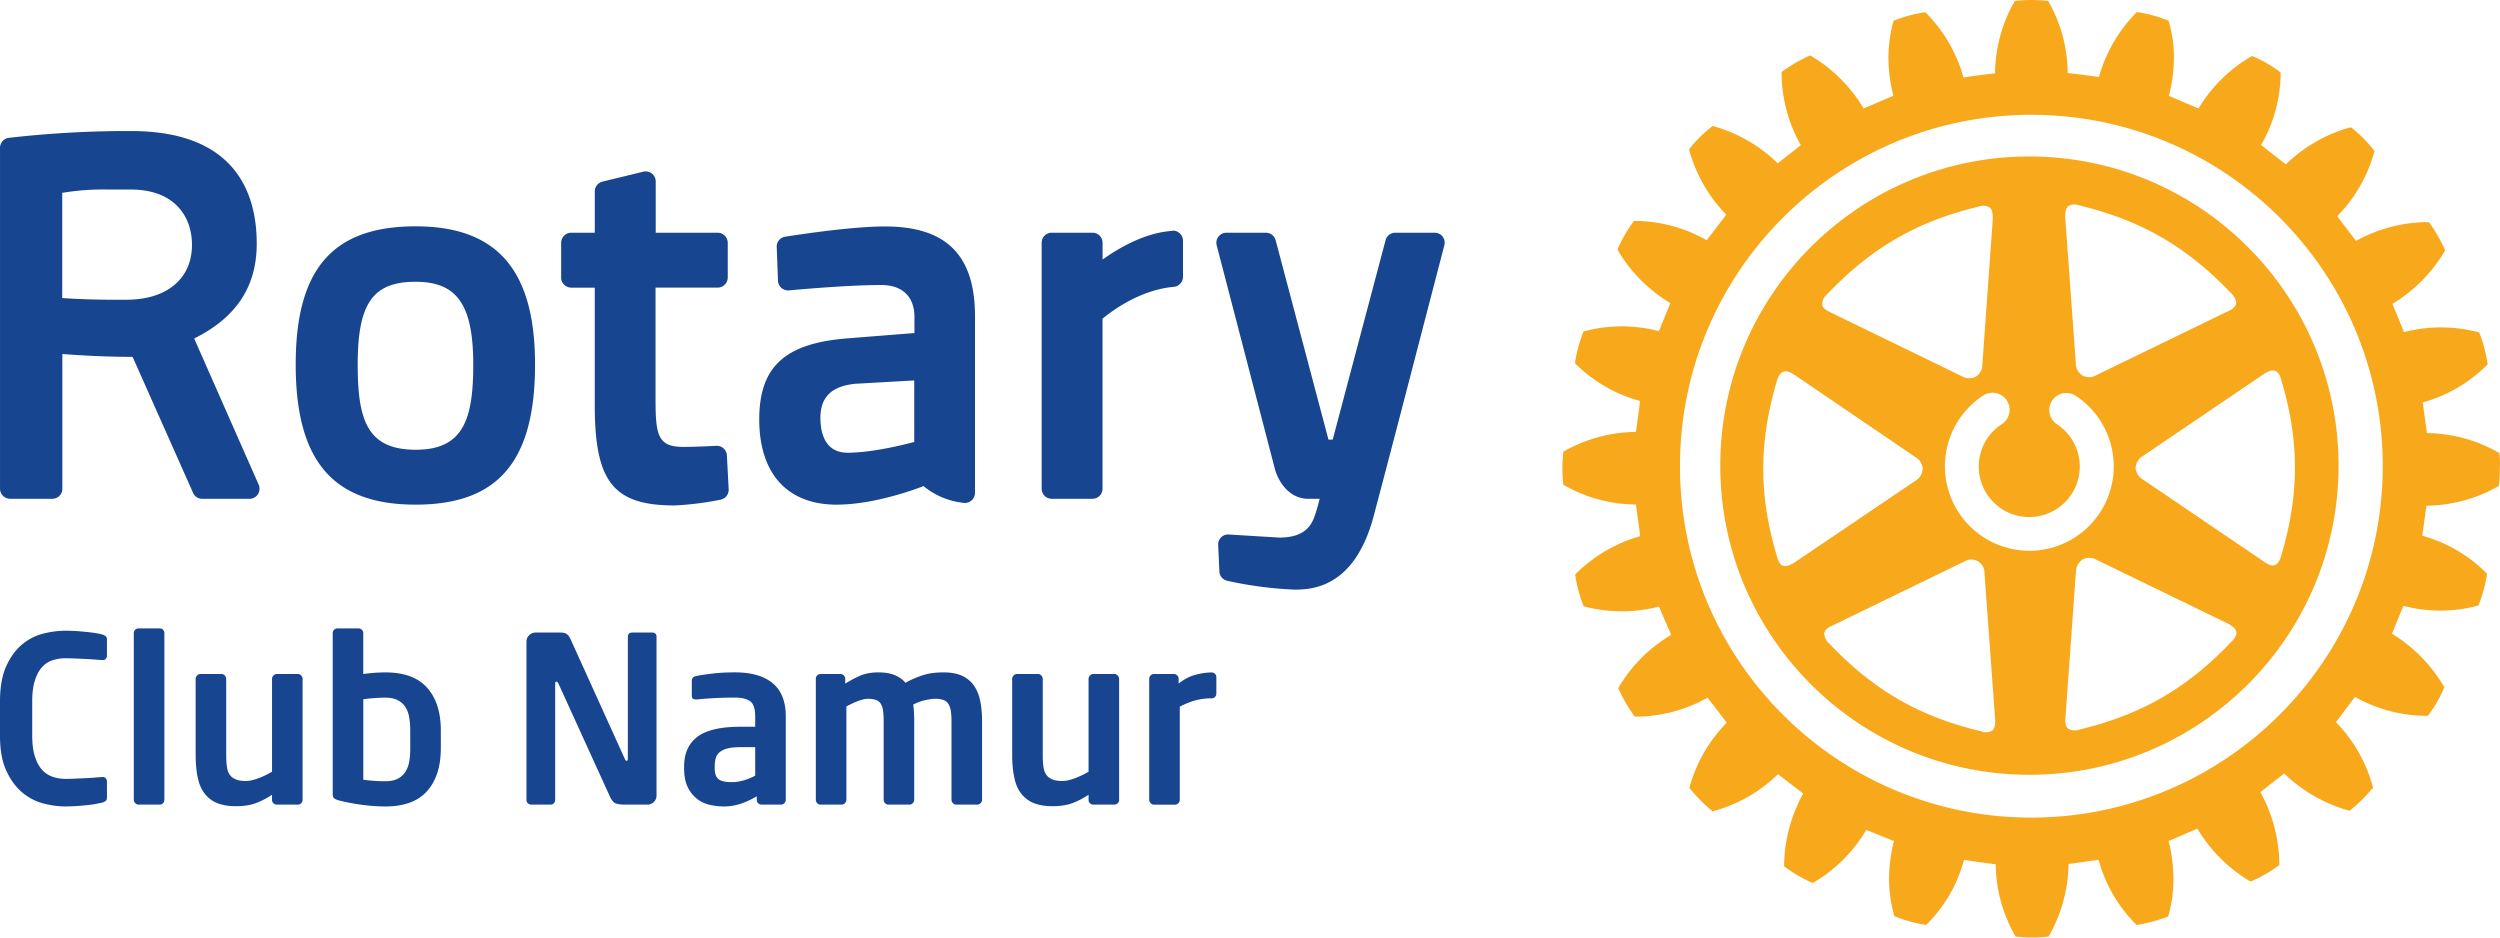
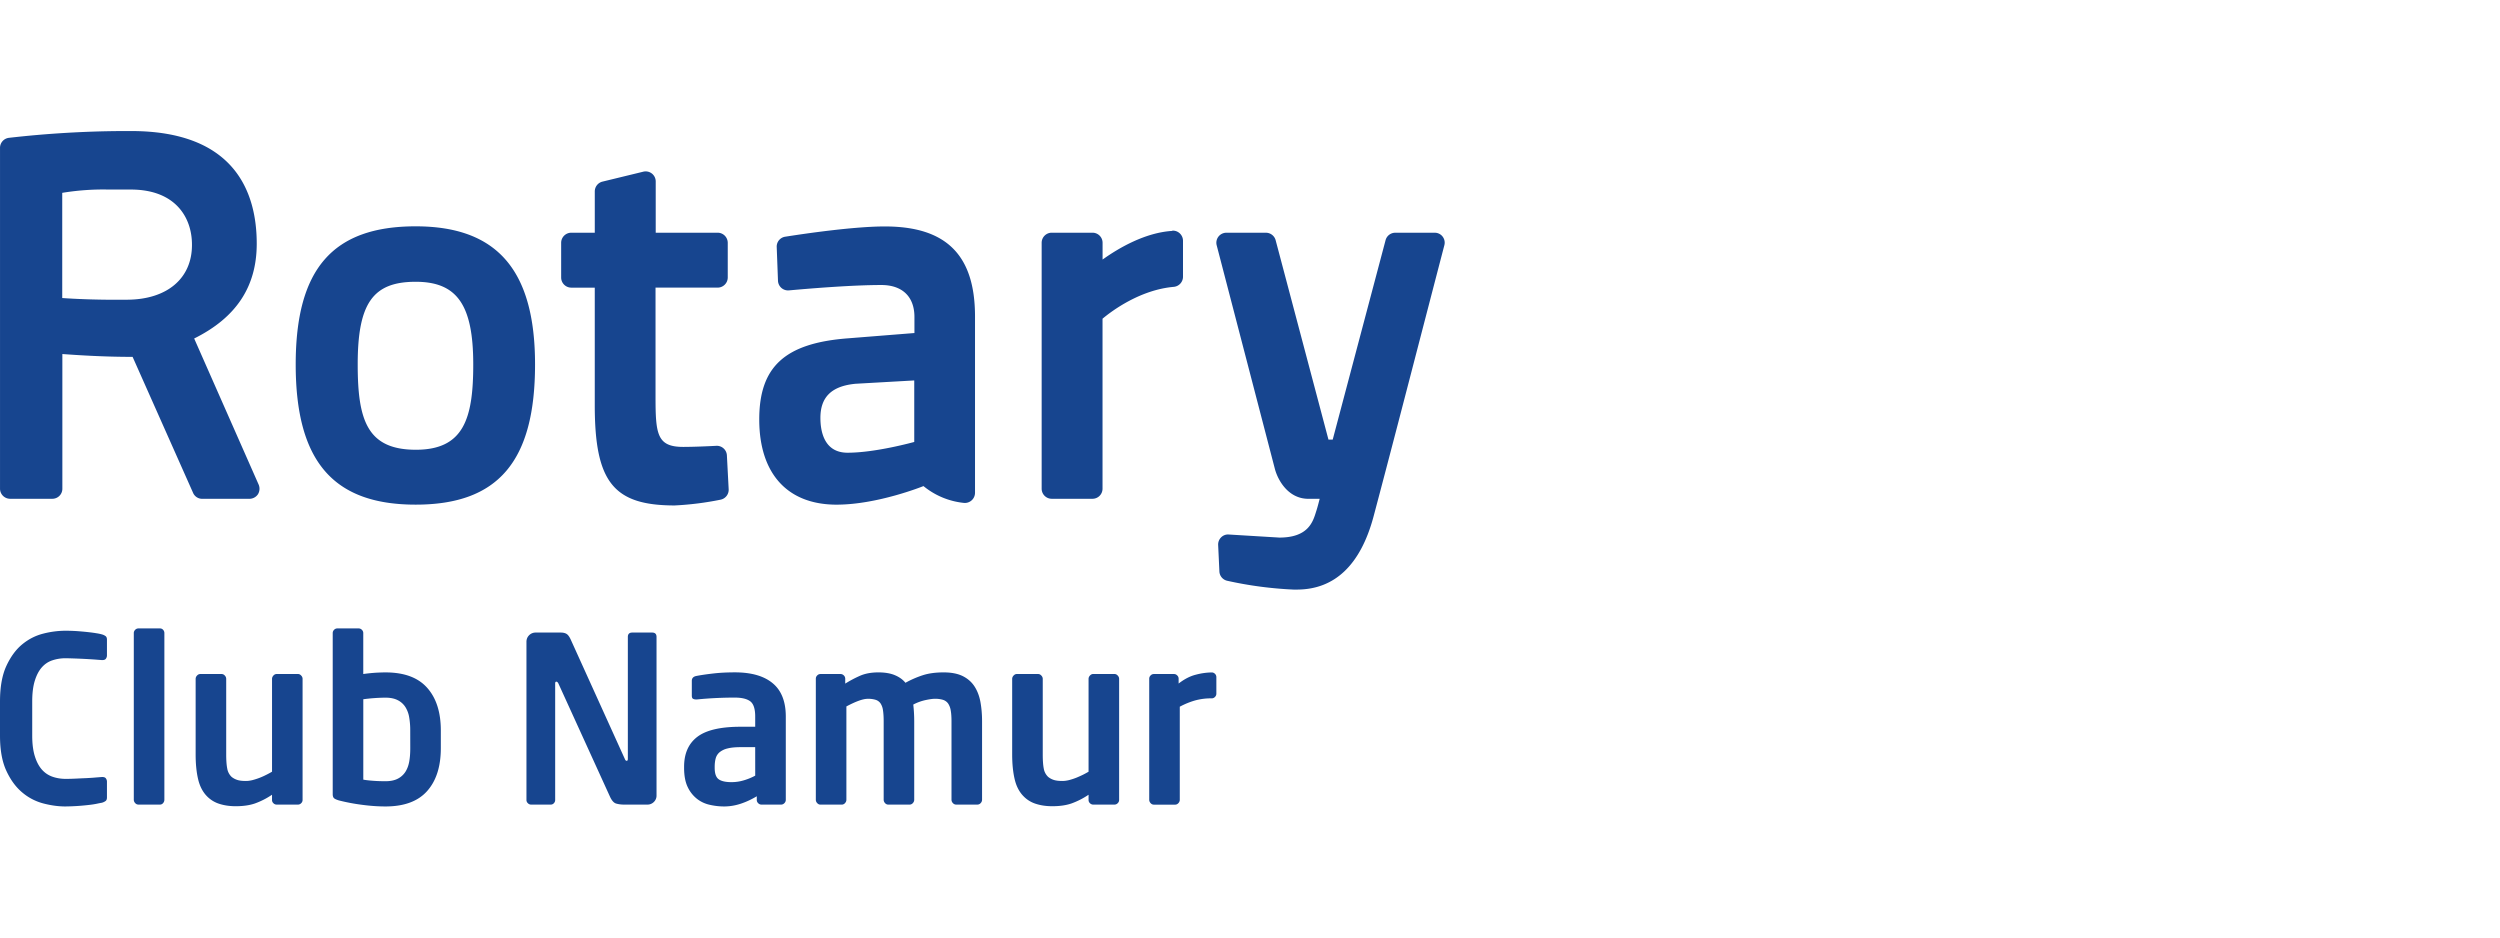
<svg xmlns="http://www.w3.org/2000/svg" height="60" viewBox="0 0 160 60" width="160">
  <g fill="#F7A81B">
-     <path d="M159.967 29.083v-.084l-.066-.038a9.407 9.407 0 0 0-4.578-1.24c-.031-.217-.236-1.746-.27-1.965a9.349 9.349 0 0 0 4.104-2.384l.059-.051-.018-.084a9.047 9.047 0 0 0-.5-1.886l-.033-.074-.078-.02a9.397 9.397 0 0 0-4.734 0c-.076-.201-.656-1.615-.74-1.811a9.662 9.662 0 0 0 3.334-3.348l.037-.063-.018-.071a9.825 9.825 0 0 0-.971-1.685l-.047-.063h-.086a9.536 9.536 0 0 0-4.578 1.203c-.129-.178-1.076-1.408-1.203-1.58a9.49 9.49 0 0 0 2.369-4.101l.021-.081-.057-.063a8.745 8.745 0 0 0-1.377-1.39l-.059-.046h-.084a9.554 9.554 0 0 0-4.1 2.364 200.61 200.61 0 0 1-1.584-1.244 9.281 9.281 0 0 0 1.248-4.44v-.197l-.064-.049a8.015 8.015 0 0 0-1.691-.979l-.07-.027-.068.035a9.43 9.43 0 0 0-3.355 3.318c-.209-.08-1.705-.708-1.9-.809a9.867 9.867 0 0 0 .32-2.395 8.146 8.146 0 0 0-.32-2.333l-.02-.075-.078-.029a8.67 8.67 0 0 0-1.867-.512l-.088-.014-.051.054a9.477 9.477 0 0 0-2.373 4.101 88.884 88.884 0 0 0-2.002-.254 9.366 9.366 0 0 0-1.229-4.578l-.037-.041h-.082a8.82 8.82 0 0 0-1.949 0h-.086l-.037.072a9.428 9.428 0 0 0-1.227 4.563c-.225.028-1.795.222-2.02.271a9.449 9.449 0 0 0-2.373-4.107l-.061-.061h-.086a9.317 9.317 0 0 0-1.873.502l-.074.031-.029.076a9 9 0 0 0-.311 2.359c.016.799.121 1.595.32 2.369-.197.084-1.705.732-1.906.809a9.609 9.609 0 0 0-3.344-3.346l-.07-.043-.082.029a9.95 9.95 0 0 0-1.682.98l-.07.043v.216a9.419 9.419 0 0 0 1.23 4.471c-.17.14-1.305 1.029-1.479 1.166a9.54 9.54 0 0 0-4.102-2.375l-.072-.015-.057.054a8.378 8.378 0 0 0-1.395 1.371l-.051.063.02.078a9.565 9.565 0 0 0 2.361 4.107c-.123.173-1.113 1.46-1.25 1.639a9.338 9.338 0 0 0-4.578-1.236h-.076l-.049.066a9.162 9.162 0 0 0-.977 1.688l-.033.069.041.075a9.585 9.585 0 0 0 3.346 3.359c-.076.198-.648 1.595-.734 1.796a9.346 9.346 0 0 0-4.744 0l-.078.02-.027.07a8.864 8.864 0 0 0-.512 1.885v.082l.057.063a9.342 9.342 0 0 0 4.104 2.352c-.031.222-.234 1.767-.27 1.978a9.484 9.484 0 0 0-4.58 1.229l-.07.04v.081a8.856 8.856 0 0 0 0 1.953v.078l.07.037a9.366 9.366 0 0 0 4.58 1.226c.031.224.25 1.812.27 2.028a9.566 9.566 0 0 0-4.094 2.387l-.057.067v.071c.104.646.273 1.276.508 1.887l.033.07.072.025a9.49 9.49 0 0 0 4.746 0c.08.199.695 1.616.781 1.809a9.534 9.534 0 0 0-3.348 3.336l-.033.073.025.075c.268.596.596 1.16.98 1.686l.049.064h.076a9.45 9.45 0 0 0 4.578-1.212c.135.167 1.102 1.428 1.229 1.601a9.392 9.392 0 0 0-2.371 4.094l-.018.076.047.063c.414.505.873.969 1.375 1.385l.063.058.078-.027a9.445 9.445 0 0 0 4.105-2.355c.178.141 1.43 1.102 1.615 1.238a9.703 9.703 0 0 0-1.221 4.498v.164l.074.057a9.99 9.99 0 0 0 1.678.976l.072.026.078-.037a9.5 9.5 0 0 0 3.355-3.358l1.771.719a9.626 9.626 0 0 0-.313 2.371 8.458 8.458 0 0 0 .32 2.358l.016.078.08.029c.609.24 1.24.414 1.887.521h.086l.057-.064a9.196 9.196 0 0 0 2.35-4.094 70.73 70.73 0 0 0 2.031.285 9.39 9.39 0 0 0 1.234 4.56l.033.07h.09a8.784 8.784 0 0 0 1.945 0h.078l.041-.07a9.597 9.597 0 0 0 1.238-4.578c.221-.029 1.703-.236 1.924-.27a9.27 9.27 0 0 0 2.367 4.104l.059.055h.074a9.88 9.88 0 0 0 1.885-.504l.07-.034.023-.073c.211-.77.314-1.563.307-2.359a9.985 9.985 0 0 0-.307-2.395c.205-.078 1.641-.7 1.842-.789a9.657 9.657 0 0 0 3.346 3.352l.064.031.078-.029a8.377 8.377 0 0 0 1.693-.982l.063-.037v-.219a9.738 9.738 0 0 0-1.211-4.452c.172-.136 1.346-1.056 1.525-1.192a9.727 9.727 0 0 0 4.113 2.367l.076.021.059-.055c.506-.412.971-.871 1.389-1.373l.053-.07-.027-.069a9.419 9.419 0 0 0-2.35-4.106 273.97 273.97 0 0 1 1.217-1.617 9.358 9.358 0 0 0 4.578 1.209h.082l.047-.06a7.803 7.803 0 0 0 .979-1.696l.033-.066-.039-.073a9.791 9.791 0 0 0-3.313-3.36c.08-.199.648-1.586.732-1.785a9.194 9.194 0 0 0 4.727 0l.07-.024.031-.069c.238-.608.41-1.24.516-1.886v-.081l-.061-.063a9.32 9.32 0 0 0-4.08-2.364c.035-.216.244-1.702.27-1.921a9.427 9.427 0 0 0 4.58-1.233l.063-.043V31c.039-.324.059-.648.055-.976a5.69 5.69 0 0 0-.022-.941zm-29.955 23.244c-12.42.003-22.492-10.063-22.494-22.485-.004-12.42 10.063-22.492 22.484-22.494 12.42-.004 22.492 10.063 22.494 22.483v.007c-.012 12.412-10.07 22.473-22.484 22.489z" />
-     <path d="M129.885 10.014c-10.928 0-19.787 8.856-19.787 19.783-.002 10.928 8.855 19.787 19.783 19.789 10.926.002 19.787-8.855 19.787-19.783v-.006c-.012-10.921-8.861-19.773-19.783-19.783zm2.48 3.181a.791.791 0 0 1 .693-.055c3.977.963 6.893 2.641 9.742 5.636.174.151.285.36.313.59v.069c-.061.27-.363.418-.637.539l-8.322 4.041a.9.9 0 0 1-.875.019.92.92 0 0 1-.426-.771l-.67-9.221c-.027-.44.032-.712.182-.847zm-15.451 5.657c2.848-2.99 5.762-4.68 9.736-5.633a.762.762 0 0 1 .684.058c.17.129.227.401.197.843l-.66 9.214a.887.887 0 0 1-.418.771.897.897 0 0 1-.875-.018l-8.316-4.041c-.271-.135-.59-.27-.645-.539a.828.828 0 0 1 .305-.66l-.008.005zm-1.975 17.086c-.359.247-.627.337-.832.27s-.303-.327-.375-.573c-1.176-3.928-1.176-7.293-.014-11.252.1-.34.242-.539.424-.593.27-.097.539.101.809.269l7.645 5.201c.27.155.441.438.457.75a.962.962 0 0 1-.447.746l-7.667 5.182zm12.551 10.828a.775.775 0 0 1-.691.039c-3.973-.948-6.895-2.631-9.736-5.627a.898.898 0 0 1-.307-.574.295.295 0 0 1 0-.084c.037-.27.357-.414.627-.538l8.324-4.04a.847.847 0 0 1 1.301.749l.672 9.237c.043.43-.02.697-.18.838h-.01zm2.371-11.518a5.407 5.407 0 0 1-2.963-9.917 1.092 1.092 0 1 1 1.203 1.822 3.233 3.233 0 1 0 3.543 0 1.09 1.09 0 1 1 1.203-1.822 5.405 5.405 0 0 1-2.963 9.92l-.023-.003zm12.95 5.821c-2.836 2.983-5.738 4.664-9.734 5.623a.814.814 0 0 1-.719-.062c-.209-.176-.182-.539-.16-.83l.662-9.226a.978.978 0 0 1 .438-.78.95.95 0 0 1 .867.026l8.324 4.04c.391.191.598.38.639.587.041.208-.121.423-.309.614l-.008.008zm2.806-17.329c.225.075.313.323.381.568 1.172 3.93 1.172 7.293 0 11.256-.096.339-.232.539-.412.601-.271.081-.539-.106-.787-.284l-7.654-5.193a.936.936 0 0 1-.467-.752.934.934 0 0 1 .467-.75l7.654-5.19c.354-.253.625-.331.826-.259l-.008.003z" />
-   </g>
+     </g>
  <g fill="#17458F">
    <path d="m46.522 29.158.113 2.154a.649.649 0 0 1-.521.668 19.52 19.52 0 0 1-2.932.369c-3.921 0-5.117-1.5-5.117-6.415v-7.525H36.56a.649.649 0 0 1-.646-.649v-2.222a.648.648 0 0 1 .646-.644h1.506v-2.643c0-.297.202-.556.49-.627l2.602-.633a.643.643 0 0 1 .808.627v3.275h3.964a.65.65 0 0 1 .646.644v2.222a.65.65 0 0 1-.646.649h-3.976v6.962c0 2.408.087 3.232 1.774 3.232.622 0 1.601-.041 2.123-.07a.647.647 0 0 1 .671.621v.005zm-12.279-5.834c0 6.195-2.355 8.973-7.639 8.973-5.281 0-7.679-2.776-7.679-8.973 0-6.113 2.368-8.839 7.679-8.839 5.213 0 7.639 2.806 7.639 8.839zm-3.955 0c0-3.809-1.034-5.29-3.684-5.29-2.746 0-3.711 1.382-3.711 5.29 0 3.545.594 5.46 3.723 5.46 3.068 0 3.672-2.001 3.672-5.46zm62.042-8.179a.628.628 0 0 0-.506-.25h-2.527a.643.643 0 0 0-.621.479l-3.383 12.762h-.271l-3.381-12.762a.645.645 0 0 0-.625-.479h-2.521a.641.641 0 0 0-.626.808l3.725 14.313c.189.707.844 1.908 2.143 1.908h.722c-.062.239-.127.496-.195.715l-.035.108c-.203.66-.508 1.658-2.35 1.658l-3.232-.196a.622.622 0 0 0-.493.18.646.646 0 0 0-.192.494l.079 1.686a.64.64 0 0 0 .49.598c1.4.313 2.825.502 4.259.566h.205c2.424 0 4.079-1.574 4.911-4.672.966-3.631 2.175-8.295 3.06-11.705l.988-3.801.483-1.854a.635.635 0 0 0-.107-.556zM16.556 31.02a.673.673 0 0 1-.049.615.66.66 0 0 1-.538.289h-3.024a.631.631 0 0 1-.59-.386L8.487 22.84c-1.924 0-3.594-.117-4.496-.182v8.618a.641.641 0 0 1-.641.646H.655a.648.648 0 0 1-.654-.643V9.461c0-.33.249-.605.576-.641a67.205 67.205 0 0 1 7.273-.433h.539c6.642 0 8.042 3.924 8.042 7.209 0 2.746-1.309 4.729-4.004 6.068l4.129 9.356zM8.37 12.131H6.946a16.067 16.067 0 0 0-2.963.211v6.732c.76.055 2.225.129 4.188.107 2.537-.023 4.115-1.37 4.115-3.5.01-1.724-1.022-3.55-3.916-3.55zm54.031 8.121v11.291a.65.65 0 0 1-.65.646c-.023 0-.049 0-.071-.004a4.855 4.855 0 0 1-2.578-1.076c-.026.012-2.946 1.189-5.562 1.189-3.145 0-4.948-1.984-4.948-5.455 0-3.387 1.653-4.889 5.702-5.192l4.23-.337v-1.028c0-1.298-.774-2.045-2.119-2.045-1.854 0-4.498.216-5.903.343a.645.645 0 0 1-.711-.615l-.081-2.153a.64.64 0 0 1 .539-.666c1.26-.199 4.402-.657 6.363-.657 3.946-.008 5.789 1.829 5.789 5.759zm-7.646 4.309c-1.527.146-2.249.843-2.249 2.187 0 .83.224 2.226 1.737 2.226 1.799 0 4.238-.682 4.269-.688v-3.938l-3.757.213zm20.273-9.783c-1.717.103-3.41 1.078-4.463 1.834v-1.075a.645.645 0 0 0-.645-.644H67.316a.646.646 0 0 0-.65.641v15.742c0 .356.289.646.646.646h2.602a.644.644 0 0 0 .648-.643V20.397c.584-.49 2.399-1.851 4.563-2.039a.65.65 0 0 0 .587-.646v-2.306a.651.651 0 0 0-.653-.646c-.011 0-.022 0-.032.002v.016h.001zM6.757 51.264a.72.72 0 0 1-.236.111c-.061.01-.162.029-.305.06-.145.03-.318.059-.525.081a14.181 14.181 0 0 1-1.512.097c-.444 0-.914-.064-1.407-.193a3.428 3.428 0 0 1-1.351-.705c-.407-.34-.746-.801-1.015-1.385C.135 48.748 0 47.996 0 47.078V44.9c0-.928.135-1.688.405-2.275.27-.586.607-1.049 1.015-1.385s.856-.564 1.351-.689a5.827 5.827 0 0 1 1.407-.184c.287 0 .558.01.815.029.257.02.488.041.697.066.207.022.381.049.525.073.143.023.244.048.305.066a.7.7 0 0 1 .236.11c.061.045.089.121.089.229v.994a.356.356 0 0 1-.067.221c-.043.062-.121.09-.229.09h-.028l-.468-.036a39.262 39.262 0 0 0-1.844-.082c-.306 0-.593.045-.859.135-.267.088-.493.242-.682.459s-.336.504-.444.858c-.109.355-.162.796-.162 1.318v2.178c0 .515.053.949.162 1.306.108.354.258.643.444.858s.415.373.682.468c.267.094.554.141.859.141.196 0 .405-.006.622-.016.217-.011.43-.021.637-.029.207-.01.402-.021.585-.037s.338-.027.468-.037h.028c.108 0 .187.029.229.09a.354.354 0 0 1 .067.221v.994c.001.11-.03.185-.088.23zM10.438 51.398a.253.253 0 0 1-.199.096H8.86a.273.273 0 0 1-.207-.096.306.306 0 0 1-.09-.217V40.514c0-.078.03-.146.09-.207a.278.278 0 0 1 .207-.088h1.379c.078 0 .146.028.199.088a.299.299 0 0 1 .082.207v10.668a.317.317 0 0 1-.082.216zM19.276 51.404a.28.28 0 0 1-.207.09h-1.363a.283.283 0 0 1-.207-.088.275.275 0 0 1-.09-.205v-.338a4.88 4.88 0 0 1-1.096.559c-.347.119-.757.176-1.23.176-.375 0-.719-.049-1.029-.147a1.892 1.892 0 0 1-.793-.476c-.275-.274-.469-.639-.577-1.088-.108-.448-.163-.985-.163-1.606v-4.832a.3.3 0 0 1 .09-.213.279.279 0 0 1 .207-.099h1.363a.27.27 0 0 1 .207.099.299.299 0 0 1 .089.215v4.841c0 .377.022.676.067.897a.952.952 0 0 0 .273.526c.108.09.231.156.371.201.137.045.319.066.547.066.14 0 .285-.02.438-.059a4.32 4.32 0 0 0 .881-.341c.14-.07.257-.135.356-.193V43.45c0-.08.029-.149.089-.215a.28.28 0 0 1 .207-.099h1.362c.08 0 .148.033.207.099.061.063.09.135.09.213v7.75a.28.28 0 0 1-.089.206zM27.337 50.627c-.583.656-1.473.986-2.667.986-.476 0-.974-.035-1.496-.105a12.29 12.29 0 0 1-1.481-.28c-.168-.05-.276-.101-.326-.154-.049-.055-.073-.137-.073-.246V40.514c0-.077.028-.146.089-.207a.283.283 0 0 1 .207-.088h1.363c.078 0 .147.029.207.088.06.062.089.13.089.207v2.623c.276-.039.538-.065.784-.082.248-.014.461-.021.639-.021 1.195 0 2.084.328 2.667.986.583.655.874 1.565.874 2.731v1.142c-.002 1.167-.293 2.078-.876 2.734zm-1.082-3.871a4.86 4.86 0 0 0-.066-.84 1.768 1.768 0 0 0-.244-.664 1.238 1.238 0 0 0-.488-.44c-.207-.107-.469-.162-.785-.162a11.37 11.37 0 0 0-1.421.102v5.144c.139.028.344.053.615.073.271.021.541.029.808.029.315 0 .578-.055.785-.162a1.26 1.26 0 0 0 .489-.442c.117-.187.199-.406.244-.662s.065-.535.065-.841l-.002-1.135zM41.849 51.324a.574.574 0 0 1-.422.17H39.93c-.178 0-.343-.023-.496-.066-.153-.045-.288-.2-.407-.467l-3.289-7.217c-.039-.078-.084-.117-.133-.117-.051 0-.074.039-.074.117v7.453c0 .08-.027.148-.082.207a.257.257 0 0 1-.199.09h-1.26a.278.278 0 0 1-.207-.09.276.276 0 0 1-.09-.207V41.078c0-.168.058-.309.17-.422a.574.574 0 0 1 .424-.172h1.6c.158 0 .284.029.378.09.095.059.187.188.274.385l3.451 7.615c.031.08.069.119.119.119.049 0 .073-.045.073-.133v-7.795c0-.188.095-.281.282-.281h1.273c.188 0 .281.094.281.281V50.9a.562.562 0 0 1-.169.424zM50.198 51.404a.28.28 0 0 1-.207.09h-1.26a.28.28 0 0 1-.207-.09.28.28 0 0 1-.09-.207v-.236c-.346.207-.691.367-1.037.48s-.695.172-1.052.172c-.308 0-.612-.035-.919-.105a2.015 2.015 0 0 1-.822-.385 2.095 2.095 0 0 1-.593-.756c-.153-.316-.229-.727-.229-1.229v-.062c0-.85.281-1.487.846-1.918.563-.43 1.486-.646 2.771-.646h.934v-.657c0-.486-.106-.812-.318-.972-.213-.157-.541-.237-.984-.237a24.538 24.538 0 0 0-2.416.118h-.073a.37.37 0 0 1-.192-.045c-.05-.028-.074-.098-.074-.207v-.938c0-.166.094-.271.281-.31.297-.059.654-.11 1.074-.159.42-.05.887-.074 1.4-.074 1.057 0 1.863.231 2.422.697.559.463.838 1.176.838 2.133v5.334a.294.294 0 0 1-.093.209zm-1.866-3.586h-.938c-.338 0-.613.027-.826.082a1.258 1.258 0 0 0-.508.238.779.779 0 0 0-.254.393c-.044.158-.066.34-.066.547v.061c0 .365.084.609.254.732.168.123.441.186.818.186.27 0 .534-.038.799-.118.263-.078.504-.179.723-.298l-.002-1.823zM62.763 51.398a.278.278 0 0 1-.208.096h-1.362a.273.273 0 0 1-.207-.096.305.305 0 0 1-.09-.215v-5.027c0-.285-.018-.52-.052-.703a1.107 1.107 0 0 0-.17-.436.645.645 0 0 0-.326-.229 1.714 1.714 0 0 0-.519-.065c-.139 0-.336.027-.594.082a3.059 3.059 0 0 0-.785.287 9.719 9.719 0 0 1 .06 1.065v5.027c0 .078-.028.15-.089.215a.273.273 0 0 1-.207.096h-1.363a.271.271 0 0 1-.207-.096.308.308 0 0 1-.089-.215v-5.027c0-.285-.016-.52-.045-.703a1.063 1.063 0 0 0-.155-.436.6.6 0 0 0-.312-.229 1.637 1.637 0 0 0-.511-.065c-.297 0-.752.162-1.363.488v5.973c0 .078-.03.15-.089.215a.278.278 0 0 1-.208.096h-1.363c-.079 0-.146-.031-.207-.096s-.089-.137-.089-.217v-7.748c0-.078.028-.148.089-.207a.28.28 0 0 1 .207-.09h1.29c.078 0 .147.031.207.09a.29.29 0 0 1 .089.209v.314a7.43 7.43 0 0 1 .963-.509c.326-.139.711-.209 1.156-.209.424 0 .777.06 1.059.179.282.118.508.28.676.487a6.261 6.261 0 0 1 1.117-.487c.371-.119.813-.179 1.326-.179.504 0 .916.082 1.237.244.321.164.569.387.748.668.178.28.302.608.371.983.067.375.104.781.104 1.216v5.036a.308.308 0 0 1-.089.218zM71.534 51.404a.28.28 0 0 1-.207.09h-1.362c-.079 0-.147-.029-.208-.088s-.089-.127-.089-.205v-.338a4.907 4.907 0 0 1-1.097.559c-.347.119-.756.176-1.229.176-.375 0-.719-.049-1.028-.147a1.88 1.88 0 0 1-.793-.476c-.277-.274-.471-.639-.578-1.088-.108-.448-.164-.985-.164-1.606v-4.832c0-.078.03-.149.09-.213s.127-.099.207-.099h1.363c.078 0 .147.033.207.099.061.065.09.135.09.215v4.841c0 .377.021.676.065.897a.953.953 0 0 0 .274.526c.107.09.23.156.369.201.14.045.321.066.549.066.139 0 .283-.02.438-.059.153-.041.305-.09.452-.148.147-.061.291-.125.431-.193.137-.07.256-.135.354-.193V43.45c0-.08.028-.149.089-.215s.129-.099.208-.099h1.362c.078 0 .147.033.207.099.06.063.09.135.09.213v7.75a.281.281 0 0 1-.09.206zM77.758 44.604a.28.28 0 0 1-.207.09 3.87 3.87 0 0 0-1.089.141 4.988 4.988 0 0 0-.956.394v5.954c0 .08-.028.152-.089.218s-.129.096-.207.096h-1.363c-.079 0-.148-.03-.208-.096s-.089-.138-.089-.218v-7.748c0-.077.029-.147.089-.206a.279.279 0 0 1 .208-.091h1.289c.079 0 .146.029.207.091a.278.278 0 0 1 .089.206v.312c.365-.284.735-.477 1.111-.569a4.15 4.15 0 0 1 1.008-.142c.079 0 .147.029.207.088a.29.29 0 0 1 .089.209v1.066a.285.285 0 0 1-.089.205z" />
  </g>
</svg>